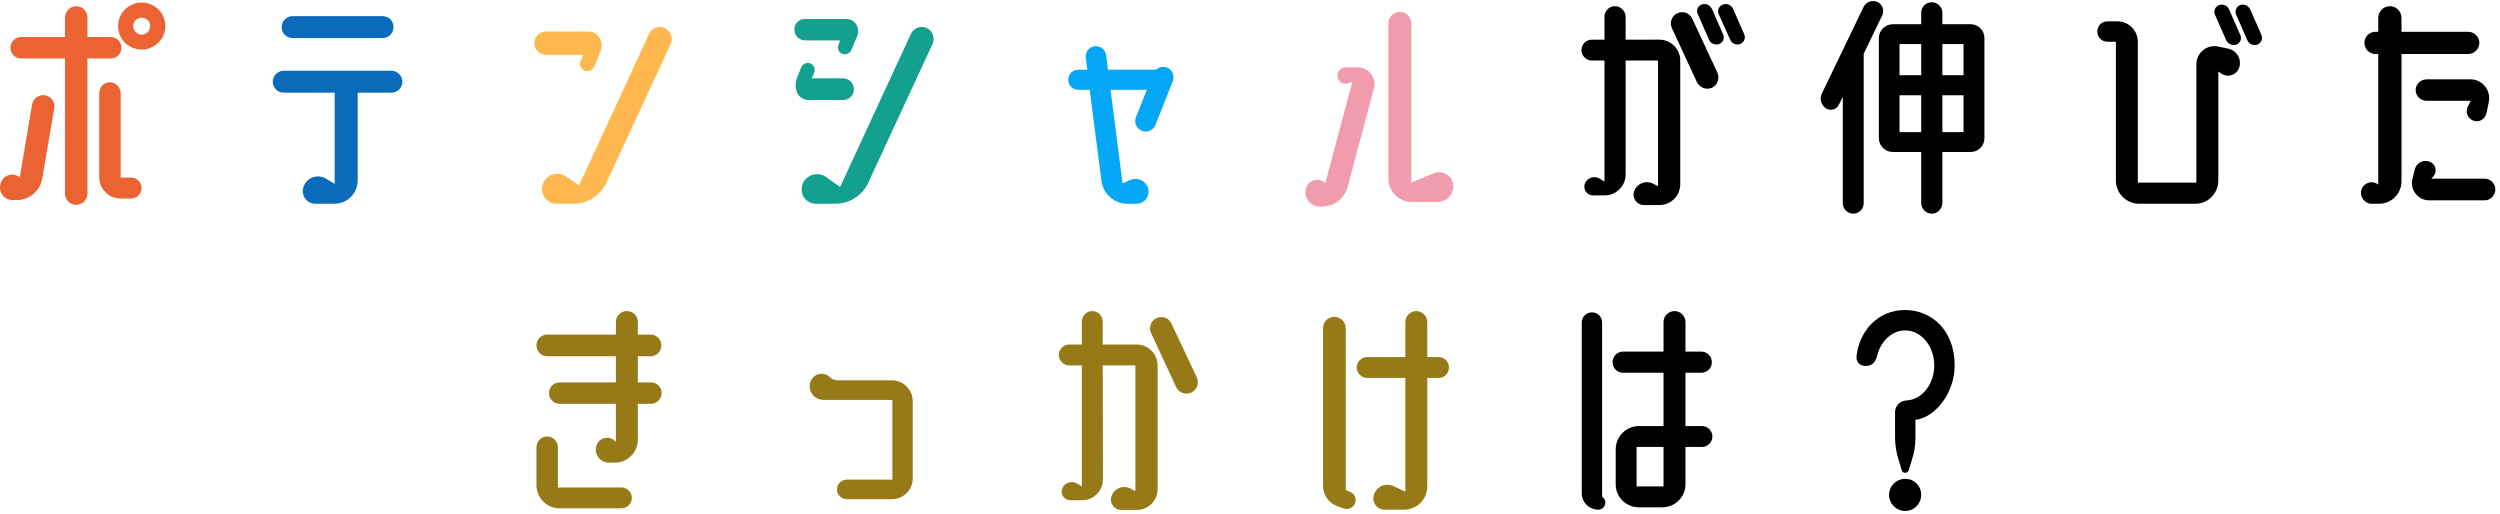
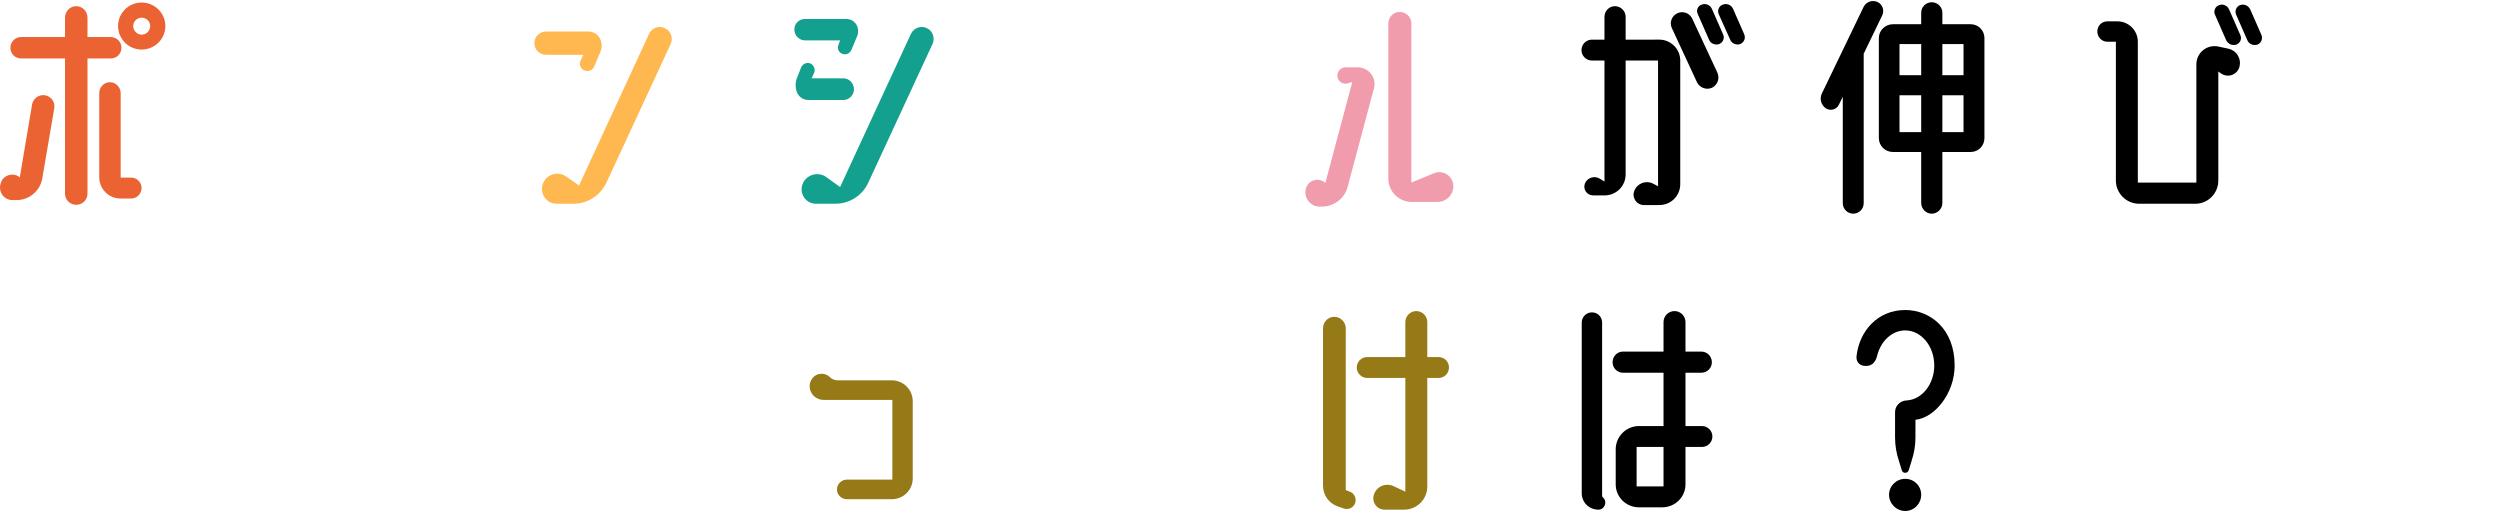
<svg xmlns="http://www.w3.org/2000/svg" fill="none" height="59" viewBox="0 0 287 59" width="287">
  <path d="m15.053 20.39c.66 0 1.2.54 1.2 1.2s-.54 1.2-1.2 1.2h-1.23c-1.35 0-2.43-1.11-2.43-2.43v-9.66c0-.69.54-1.26 1.23-1.26.66 0 1.23.57 1.23 1.26v9.69zm-2.34-13.68h-2.67v15.51c0 .72-.57 1.29-1.29 1.29s-1.29-.57-1.29-1.29v-15.51h-5.04c-.69 0-1.23-.54-1.23-1.23 0-.66.54-1.23 1.23-1.23h5.04v-2.22c0-.72.57-1.32 1.29-1.32s1.29.6 1.29 1.32v2.22h2.67c.69 0 1.23.57 1.23 1.23 0 .69-.54 1.23-1.23 1.23zm-7.53 4.23c.69.12 1.17.78 1.05 1.47l-1.38 8.07c-.24 1.44-1.5 2.49-2.94 2.49h-.48c-.99 0-1.68-.99-1.35-1.92l.03-.12c.33-.87 1.44-1.17 2.16-.57l1.41-8.37c.12-.69.78-1.17 1.5-1.05zm11.07-10.65c1.5 0 2.73 1.2 2.73 2.7s-1.23 2.7-2.73 2.7c-1.47 0-2.7-1.2-2.7-2.7s1.23-2.7 2.7-2.7zm0 3.69c.54 0 .99-.45.99-.99s-.45-.96-.99-.96c-.51 0-.96.42-.96.96s.45.99.96.99z" fill="#eb6333" />
-   <path d="m45.173 3.11c0 .72-.54 1.26-1.26 1.26h-10.32c-.69 0-1.26-.54-1.26-1.26 0-.69.57-1.26 1.26-1.26h10.32c.72 0 1.26.57 1.26 1.26zm1.02 6.27c0 .72-.57 1.26-1.26 1.26h-3.87v10.08c0 1.47-1.2 2.67-2.67 2.67h-2.19c-1.02 0-1.71-1.02-1.35-1.98.39-1.05 1.62-1.47 2.58-.9l.99.6v-10.47h-5.85c-.69 0-1.26-.54-1.26-1.26 0-.69.57-1.26 1.26-1.26h12.36c.69 0 1.26.57 1.26 1.26z" fill="#0b6bbb" />
  <path d="m76.313 3.23c.69.3.99 1.11.69 1.8l-7.38 15.93c-.69 1.47-2.16 2.43-3.78 2.43h-1.95c-1.14 0-1.95-1.14-1.59-2.25.39-1.11 1.71-1.56 2.7-.87l1.47 1.02 8.04-17.4c.3-.69 1.14-.99 1.8-.66zm-13.62.39h4.86c.54 0 1.05.3 1.29.75.27.48.3 1.05.09 1.56l-.72 1.71c-.18.42-.66.63-1.11.45-.42-.15-.63-.63-.48-1.08l.33-.72h-4.26c-.75 0-1.35-.6-1.35-1.35 0-.72.6-1.32 1.35-1.32z" fill="#ffb74f" />
  <path d="m106.403 3.23c.66.3.96 1.11.66 1.8l-7.38 15.93c-.66 1.47-2.16 2.43-3.78 2.43h-2.22c-1.17 0-1.95-1.14-1.56-2.22.39-1.11 1.77-1.53 2.73-.84l1.59 1.14 8.13-17.58c.33-.69 1.14-.99 1.83-.66zm-13.23 5.76h3.63c.69 0 1.23.57 1.23 1.26 0 .66-.54 1.23-1.23 1.23h-4.02c-.57 0-1.08-.36-1.29-.87-.21-.57-.21-1.2.03-1.74l.45-1.14c.18-.42.66-.6 1.05-.45.42.18.6.66.45 1.05zm5.13-6.18c.24.39.27.87.12 1.29l-.69 1.65c-.18.39-.63.6-1.05.42-.42-.15-.6-.63-.42-1.05l.18-.48h-3.99c-.69 0-1.26-.54-1.26-1.23-.03-.66.51-1.23 1.2-1.23h4.77c.48 0 .9.24 1.14.63z" fill="#14a08f" />
-   <path d="m133.973 7.76c.6.24.9.93.66 1.56l-1.98 5.01c-.24.63-.96.93-1.56.69-.63-.24-.93-.96-.69-1.56l1.26-3.15h-4.17l1.38 10.74.9-.39c.87-.36 1.83.12 2.04 1.02.21.87-.45 1.71-1.32 1.71h-1.05c-1.53 0-2.82-1.14-3-2.64l-1.35-10.44h-1.29c-.66 0-1.17-.51-1.17-1.17 0-.63.51-1.14 1.17-1.14h1.02l-.18-1.38c-.09-.63.39-1.23 1.02-1.32.66-.06 1.23.39 1.32 1.02l.21 1.68h5.52c.33-.3.81-.42 1.26-.24z" fill="#04a7f6" />
  <path d="m155.873 7.73c1.26 0 2.19 1.2 1.86 2.4l-3.03 11.34c-.36 1.32-1.56 2.25-2.94 2.25h-.27c-1.05 0-1.83-.99-1.59-2.01.21-.96 1.32-1.38 2.13-.81l.12.09 3.09-11.58-.48.15c-.57.18-1.14-.18-1.23-.75-.06-.57.36-1.08.96-1.08zm10.95 13.41c.15 1.08-.69 2.04-1.8 2.04h-2.97c-1.47 0-2.67-1.2-2.67-2.67v-17.82c0-.72.57-1.32 1.32-1.32.72 0 1.32.6 1.32 1.32v18.27l2.61-1.08c.99-.39 2.04.24 2.19 1.26z" fill="#f09cad" />
  <g fill="#000">
    <path d="m196.523 1.01 1.29 2.94c.21.45-.03.93-.45 1.11-.48.15-.99-.06-1.17-.51l-1.29-2.94c-.21-.42 0-.93.45-1.08.45-.18.96.03 1.17.48zm3.72 2.94c.18.45-.03.93-.48 1.11-.45.15-.96-.06-1.14-.51l-1.32-2.94c-.18-.42.03-.93.48-1.08.45-.18.96.03 1.17.48zm-5.97-1.8 2.88 6.18c.3.66.03 1.41-.6 1.74-.66.3-1.44 0-1.74-.63l-2.88-6.21c-.3-.63-.03-1.41.63-1.71.63-.3 1.41-.03 1.71.63zm-3.78 2.4c1.32 0 2.4 1.08 2.4 2.4v14.19c0 1.35-1.08 2.4-2.4 2.4h-1.77c-.84 0-1.41-.84-1.11-1.62.33-.87 1.32-1.26 2.16-.84l.57.3v-14.43h-3.72v13.08c0 1.32-1.08 2.4-2.4 2.4h-1.35c-.69 0-1.17-.69-.93-1.35s1.08-.96 1.71-.57l.54.33v-13.89h-1.44c-.66 0-1.2-.54-1.2-1.2s.54-1.2 1.2-1.2h1.44v-2.61c0-.69.54-1.23 1.2-1.23s1.23.54 1.23 1.23v2.61z" />
    <path d="m226.223 2.78c.9 0 1.59.72 1.59 1.59v11.49c0 .87-.69 1.59-1.59 1.59h-3.24v5.85c0 .66-.54 1.23-1.23 1.23-.66 0-1.2-.57-1.2-1.23v-5.85h-3.24c-.9 0-1.62-.72-1.62-1.59v-11.49c0-.87.72-1.59 1.62-1.59h3.24v-1.32c0-.66.54-1.2 1.2-1.2.69 0 1.23.54 1.23 1.2v1.32zm-.81 2.28h-2.43v3.57h2.43zm-4.86 0h-2.49v3.57h2.49zm-2.49 10.11h2.49v-4.23h-2.49zm4.92 0h2.43v-4.23h-2.43zm-6.9-13.41-2.13 4.41v17.16c0 .66-.54 1.2-1.2 1.2s-1.2-.54-1.2-1.2v-12.21l-.45.9c-.27.57-.96.75-1.5.42-.54-.39-.75-1.11-.45-1.71l4.8-9.96c.3-.57.99-.81 1.59-.54.57.27.81.96.54 1.53z" />
    <path d="m255.893 1.07 1.29 2.94c.21.45 0 .93-.45 1.11-.45.15-.96-.06-1.17-.51l-1.29-2.94c-.18-.42.03-.93.48-1.08.45-.18.96.06 1.14.48zm3.72 2.94c.18.45-.03.93-.45 1.11-.48.15-.99-.06-1.17-.51l-1.29-2.94c-.18-.42.03-.93.45-1.08.48-.18.96.06 1.17.48zm-3.75 1.59c.96.24 1.5 1.23 1.2 2.16-.3.87-1.35 1.2-2.1.66l-.3-.21v12.51c0 1.47-1.17 2.67-2.64 2.67h-6.45c-1.47 0-2.67-1.2-2.67-2.67v-15.93h-.99c-.63 0-1.14-.54-1.14-1.17 0-.66.51-1.17 1.14-1.17h1.17c1.29 0 2.34 1.05 2.34 2.34v16.17h6.72v-13.56c0-1.38 1.26-2.37 2.61-2.04z" />
-     <path d="m283.343 6.2h-7.65v14.61c0 1.41-1.14 2.58-2.58 2.58h-.84c-.84 0-1.44-.84-1.17-1.65.3-.81 1.29-1.08 1.92-.54v-15h-.33c-.69 0-1.26-.57-1.26-1.29 0-.69.57-1.26 1.26-1.26h.33v-1.59c0-.75.6-1.35 1.35-1.35.72 0 1.32.6 1.32 1.35v1.59h7.65c.69 0 1.29.57 1.29 1.26 0 .72-.6 1.29-1.29 1.29zm-4.77 2.91h5.04c1.38 0 2.37 1.26 2.1 2.61l-.27 1.29c-.15.69-.87 1.08-1.5.84-.66-.24-.96-.99-.63-1.62l.33-.66h-5.07c-.69 0-1.26-.54-1.26-1.23 0-.66.57-1.23 1.26-1.23zm6.66 11.4c.66 0 1.23.54 1.23 1.23s-.57 1.26-1.23 1.26h-6.36c-1.29 0-2.25-1.23-1.92-2.49l.27-1.08c.18-.75.99-1.14 1.71-.87.69.27.9 1.14.42 1.68l-.24.27z" />
  </g>
  <g fill="#967a17">
-     <path d="m74.723 43.9c.69 0 1.23.54 1.23 1.23 0 .66-.54 1.23-1.23 1.23h-1.5v4.11c0 1.47-1.17 2.64-2.64 2.64h-.66c-1.02 0-1.74-.93-1.47-1.89.24-.9 1.32-1.26 2.04-.69l.21.18v-4.35h-6.45c-.69 0-1.23-.57-1.23-1.23 0-.69.54-1.23 1.23-1.23h6.45v-3h-7.89c-.69 0-1.23-.57-1.23-1.26 0-.66.54-1.23 1.23-1.23h7.89v-1.44c0-.69.57-1.26 1.26-1.26.72 0 1.26.57 1.26 1.26v1.44h1.47c.69 0 1.23.57 1.23 1.23 0 .69-.54 1.26-1.23 1.26h-1.47v3zm-3.39 12.06c.66 0 1.2.54 1.2 1.2s-.54 1.2-1.2 1.2h-7.08c-1.47 0-2.67-1.2-2.67-2.67v-4.35c0-.66.54-1.23 1.23-1.23s1.23.57 1.23 1.23v4.62z" />
    <path d="m95.273 43.3c.24.24.57.36.9.36h6.21c1.32 0 2.4 1.08 2.4 2.4v8.85c0 1.35-1.08 2.4-2.4 2.4h-5.16c-.63 0-1.14-.51-1.14-1.11 0-.63.51-1.14 1.14-1.14h5.22v-9.15h-7.86c-.69 0-1.29-.39-1.53-1.02-.24-.6-.06-1.29.45-1.71.51-.39 1.23-.36 1.71.06z" />
-     <path d="m137.393 43.33c.3.66.03 1.41-.63 1.74-.66.3-1.44 0-1.74-.63l-2.88-6.21c-.3-.63-.03-1.41.63-1.71s1.41-.03 1.71.63zm-6.9-3.78c1.32 0 2.4 1.08 2.4 2.4v14.19c0 1.35-1.08 2.4-2.4 2.4h-1.77c-.84 0-1.41-.84-1.11-1.62.33-.87 1.32-1.26 2.16-.84l.57.3v-14.43h-3.75l.03 13.08c0 1.32-1.08 2.4-2.4 2.4h-1.35c-.69 0-1.17-.69-.93-1.35s1.08-.96 1.71-.57l.54.33v-13.89h-1.44c-.66 0-1.2-.54-1.2-1.2s.54-1.2 1.2-1.2h1.44v-2.61c0-.69.54-1.23 1.2-1.23s1.2.54 1.2 1.23v2.61z" />
    <path d="m165.143 40.99c.69 0 1.2.54 1.2 1.2s-.51 1.2-1.2 1.2h-1.29v12.45c0 1.5-1.2 2.67-2.67 2.67h-2.22c-.9 0-1.53-.87-1.23-1.74.3-.93 1.35-1.38 2.25-.96l1.35.63v-13.05h-4.38c-.66 0-1.2-.54-1.2-1.2s.54-1.2 1.2-1.2h4.38v-4.02c0-.69.57-1.26 1.26-1.26s1.26.57 1.26 1.26v4.02zm-10.2 15.45c.54.18.81.78.63 1.32-.21.54-.81.81-1.35.6l-.69-.24c-.99-.36-1.65-1.29-1.65-2.37v-18.06c0-.72.57-1.32 1.29-1.32s1.32.6 1.32 1.32v18.57z" />
  </g>
  <path d="m195.383 48.91c.66 0 1.2.54 1.2 1.2s-.54 1.2-1.2 1.2h-1.89v4.29c0 1.47-1.2 2.64-2.67 2.64h-2.67c-1.47 0-2.67-1.17-2.67-2.64v-4.02c0-1.47 1.2-2.67 2.67-2.67h2.82v-6.12h-4.65c-.66 0-1.2-.54-1.2-1.2 0-.69.54-1.23 1.2-1.23h4.65v-3.39c0-.69.57-1.26 1.26-1.26s1.26.57 1.26 1.26v3.39h1.8c.69 0 1.23.54 1.23 1.23 0 .66-.54 1.2-1.23 1.2h-1.8v6.12zm-4.41 6.93v-4.53h-3.09v4.53zm-7.05 1.14.15.18c.48.48.12 1.35-.57 1.35-1.08 0-1.92-.84-1.92-1.89v-19.59c0-.66.54-1.17 1.17-1.17.66 0 1.17.51 1.17 1.17z" fill="#000" />
  <path d="m220.553 56.8c0 1.02-.81 1.86-1.83 1.86s-1.86-.84-1.86-1.86.84-1.83 1.86-1.83 1.83.81 1.83 1.83zm-7.41-16.02c.33-2.7 2.34-5.19 5.58-5.19 2.85 0 5.67 2.16 5.67 6.36 0 3.27-2.34 6.03-4.5 6.24v2.04c0 .9-.15 1.77-.42 2.61l-.36 1.17c-.15.36-.66.36-.78 0l-.36-1.17c-.27-.84-.42-1.71-.42-2.61v-2.91c0-.75.6-1.32 1.32-1.35 1.77-.09 3.18-1.86 3.18-4.02 0-2.22-1.5-4.02-3.33-4.02-1.5 0-2.79 1.2-3.21 2.85-.15.63-.48 1.26-1.35 1.23-.78 0-1.14-.6-1.02-1.23z" fill="#000" />
</svg>